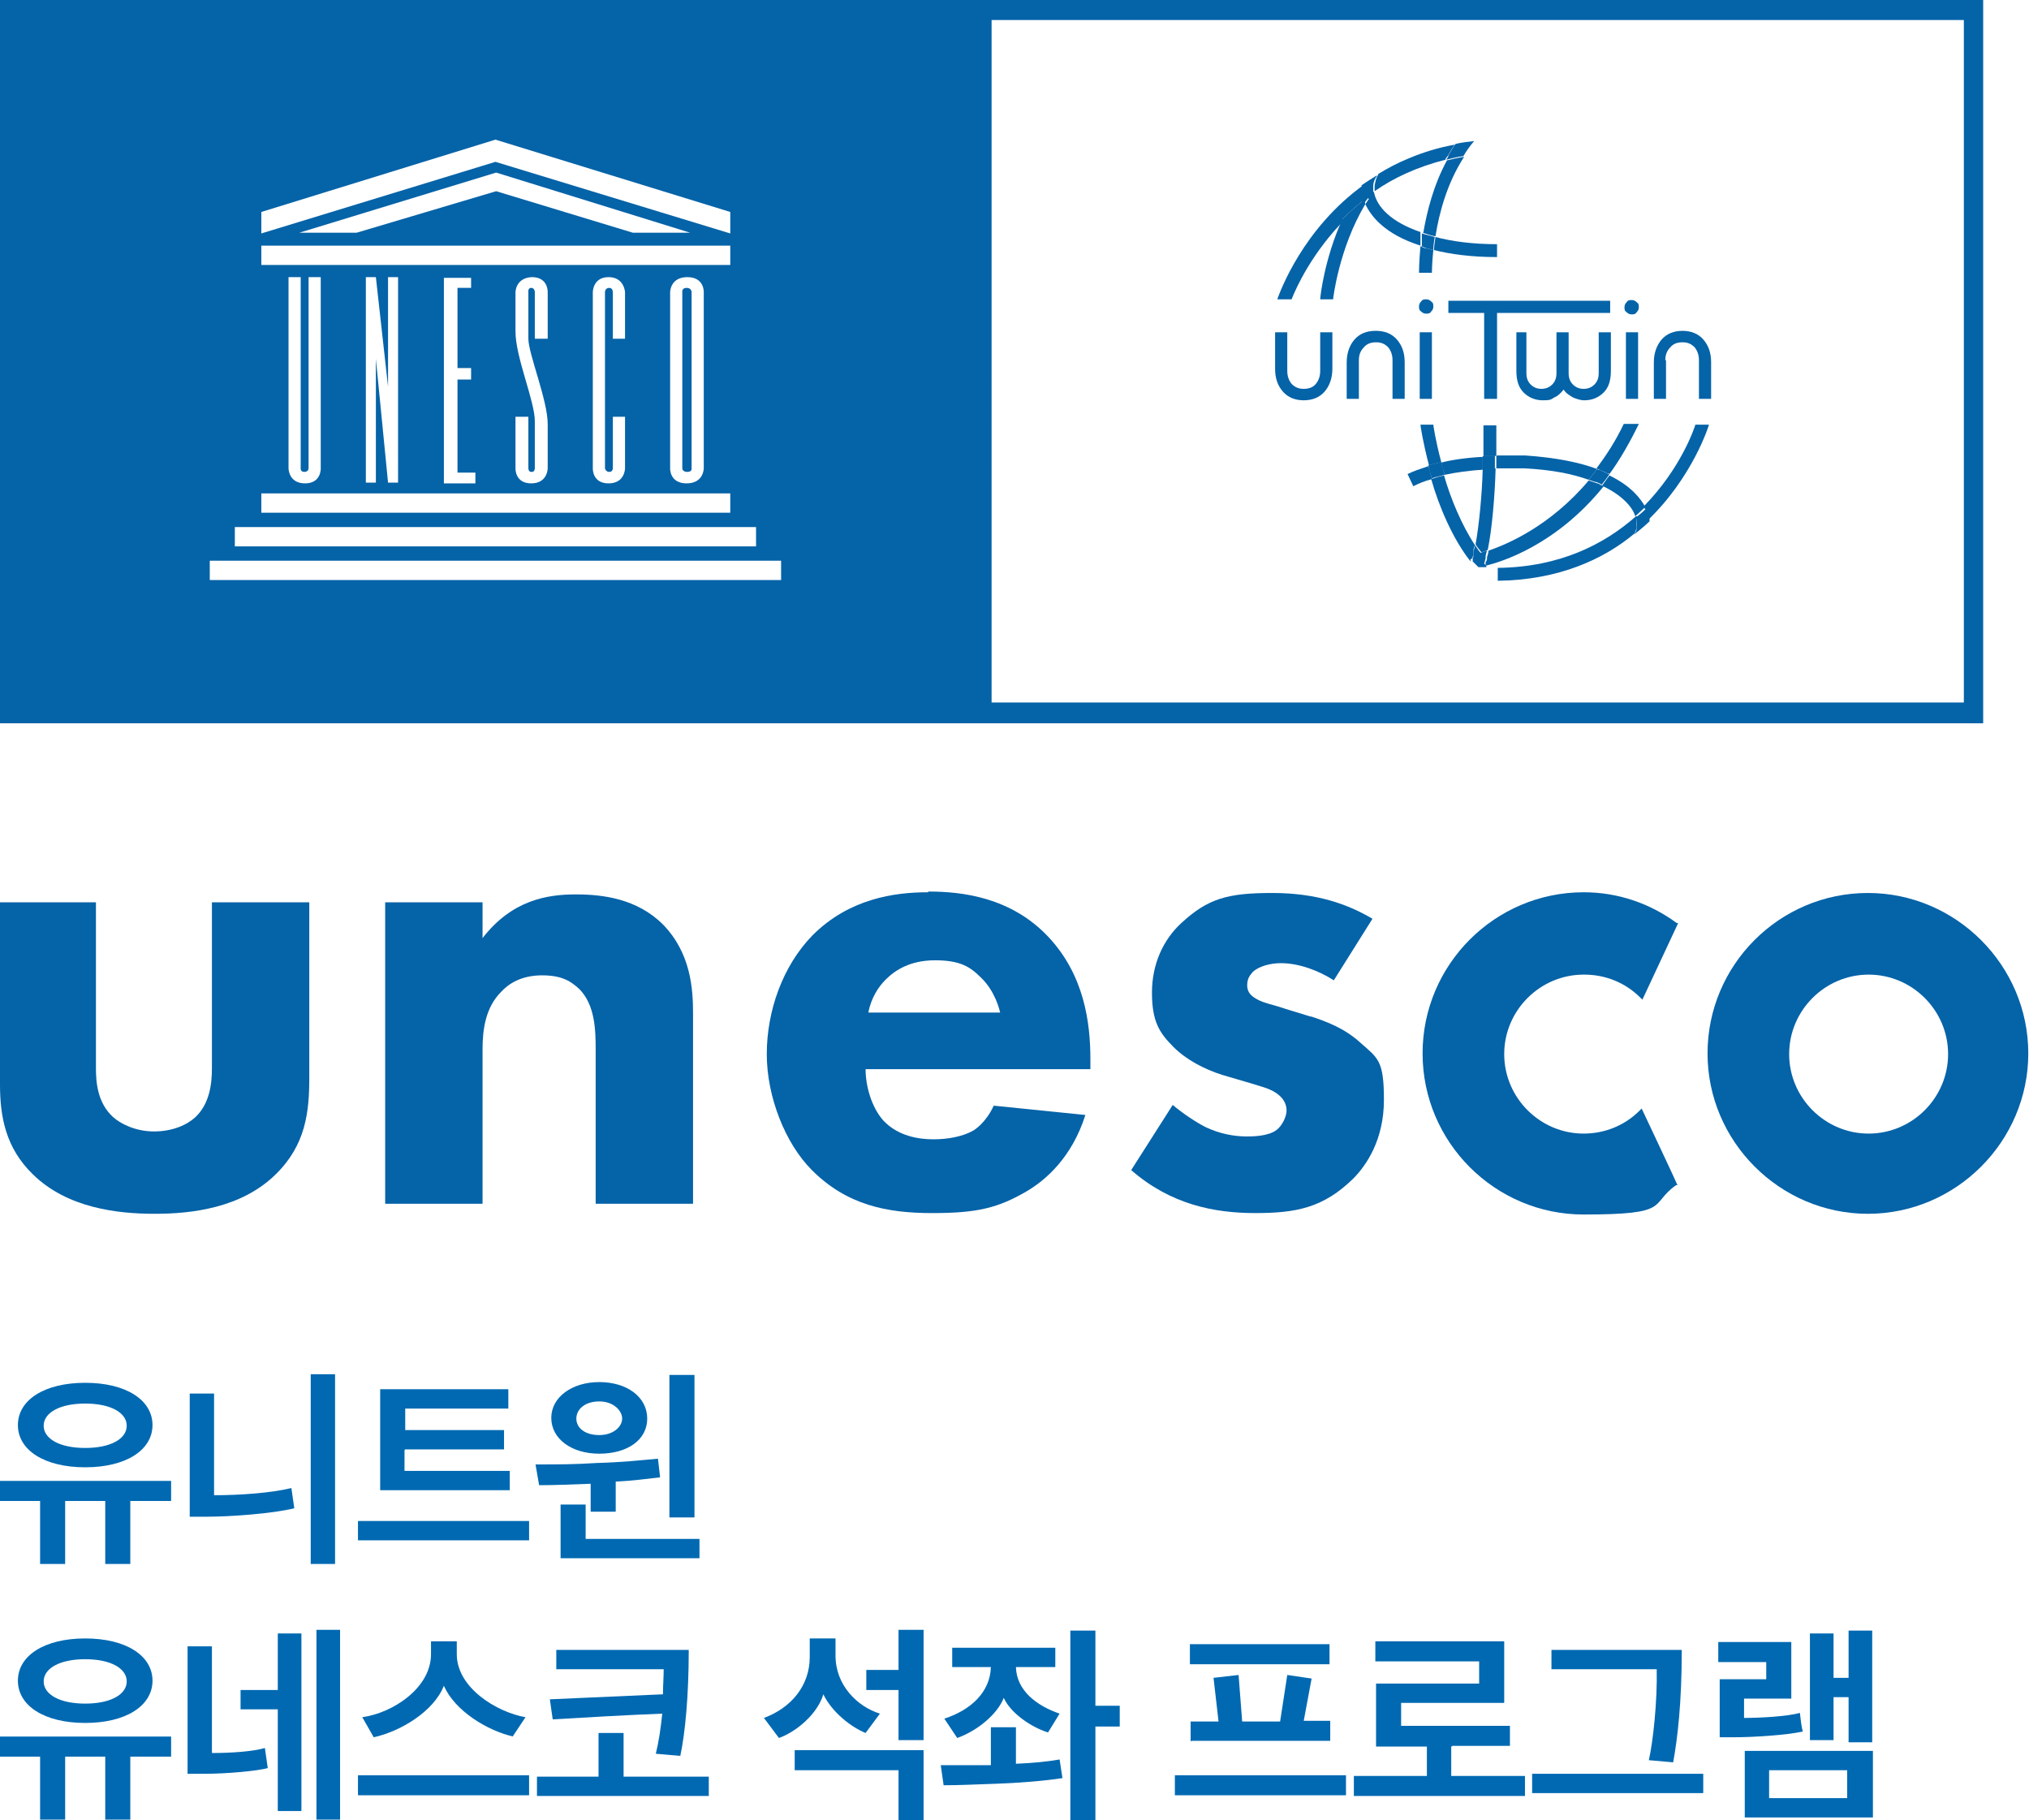
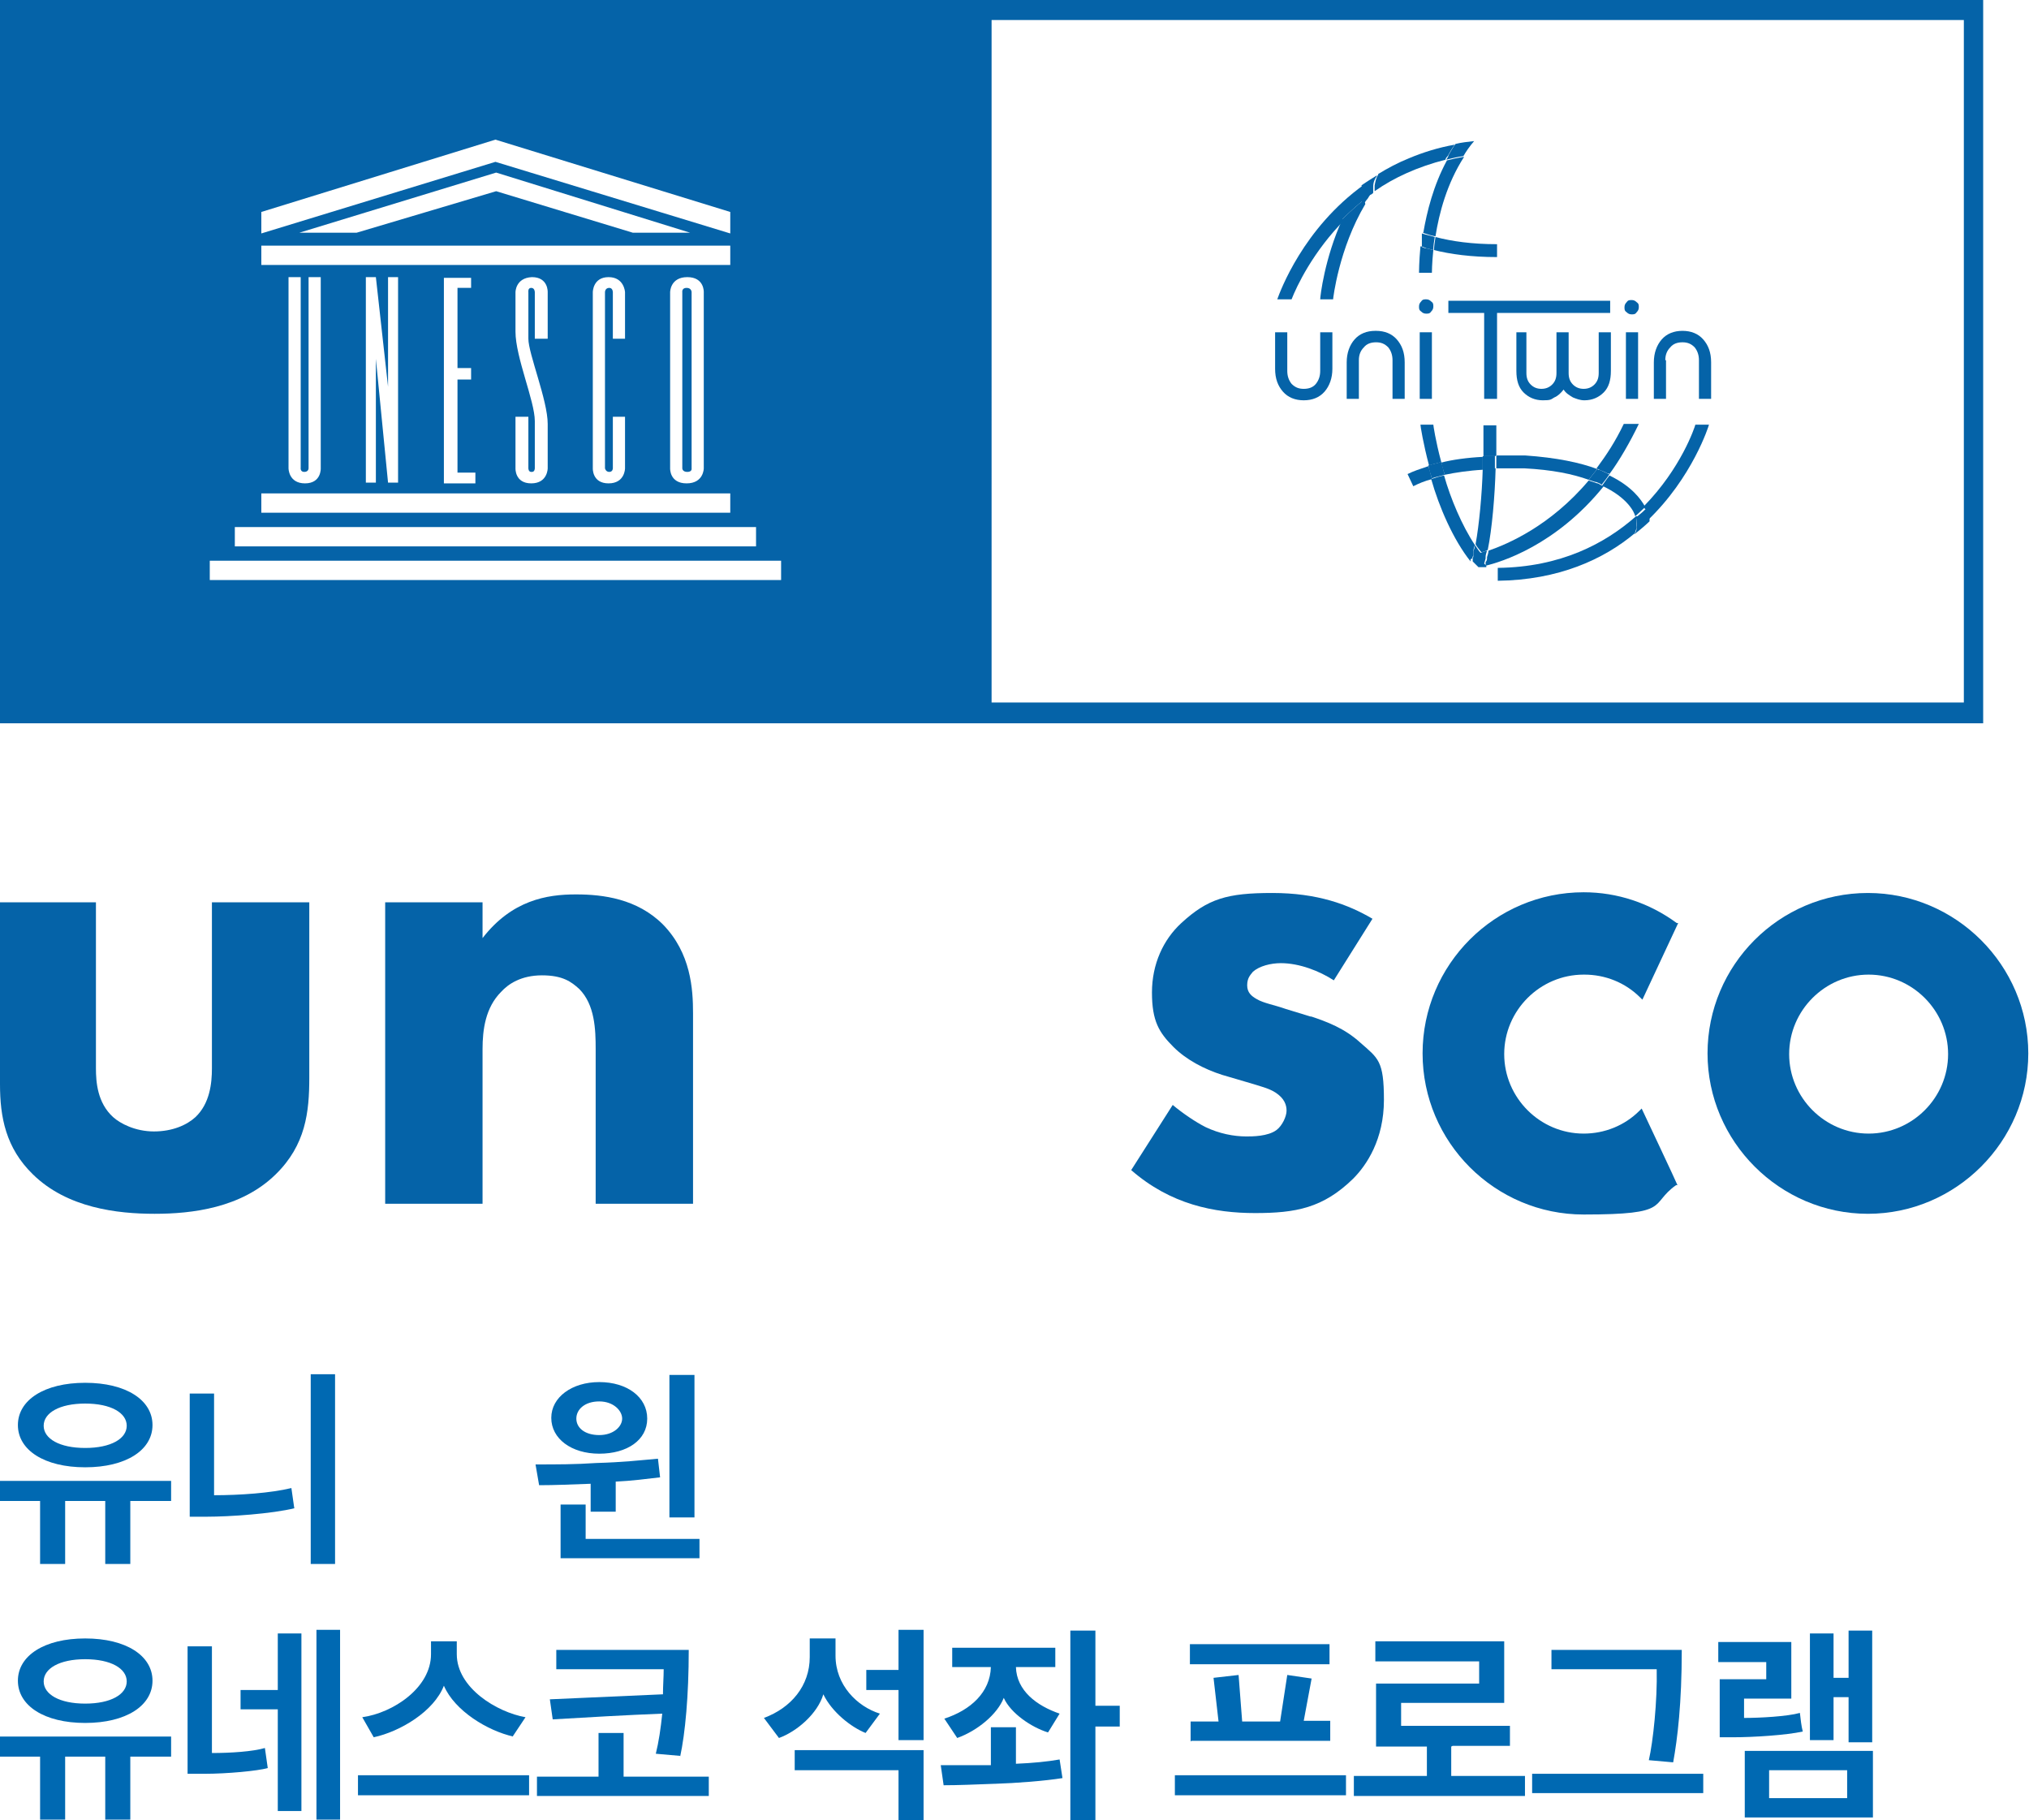
<svg xmlns="http://www.w3.org/2000/svg" id="_레이어_1" data-name="레이어_1" viewBox="0 0 283.4 254.2">
  <defs>
    <style>      .st0 {        fill: #0069b2;      }      .st1 {        fill: #0563a8;      }    </style>
  </defs>
  <g>
    <path class="st0" d="M5.6,218.4v-8.8H0v-2.8h23.9v2.8h-5.7v8.8h-3.5v-8.8h-5.6v8.8h-3.5ZM11.9,204.9c-5.7,0-9.4-2.4-9.4-5.9s3.7-5.9,9.4-5.9,9.4,2.4,9.4,5.9-3.7,5.9-9.4,5.9ZM11.9,196c-3.6,0-5.8,1.3-5.8,3.1s2.2,3.1,5.8,3.1,5.8-1.3,5.8-3.1-2.2-3.1-5.8-3.1Z" />
    <path class="st0" d="M41.2,210.6c-3.2.8-9.2,1.2-12.3,1.2h-2.4v-17.2h3.4v14.2c3.6,0,7.9-.3,10.8-1l.4,2.8ZM46.8,218.4h-3.4v-26.5h3.4v26.5Z" />
-     <path class="st0" d="M73.9,215.1h-23.9v-2.7h23.9v2.7ZM56.5,202.5v2.9h14.7v2.7h-18.1v-14.1h17.9v2.7h-14.4v3h13.8v2.7h-13.8Z" />
    <path class="st0" d="M82.5,211.2v-4c-2.8.1-5,.2-7.2.2l-.5-2.9c3,0,5.6,0,8.5-.2,3.7-.1,6.3-.4,8.6-.6l.3,2.6c-1.7.2-4,.5-6.2.6v4.2h-3.5ZM83.7,193c3.9,0,6.7,2.1,6.7,5.1s-2.8,4.9-6.7,4.9-6.7-2.1-6.7-5,2.9-5,6.7-5ZM78.3,217.7v-7.6h3.5v4.8h15.9v2.7h-19.4ZM83.7,200.4c2,0,3.2-1.2,3.2-2.3s-1.2-2.4-3.2-2.4-3.2,1.1-3.2,2.4,1.2,2.3,3.2,2.3ZM97,211.9h-3.5v-19.9h3.5v19.9Z" />
    <path class="st0" d="M5.6,254.1v-8.8H0v-2.8h23.9v2.8h-5.7v8.8h-3.5v-8.8h-5.6v8.8h-3.5ZM11.9,240.6c-5.7,0-9.4-2.4-9.4-5.9s3.7-5.9,9.4-5.9,9.4,2.4,9.4,5.9-3.7,5.9-9.4,5.9ZM11.9,231.7c-3.6,0-5.8,1.3-5.8,3.1s2.2,3.1,5.8,3.1,5.8-1.3,5.8-3.1-2.2-3.1-5.8-3.1Z" />
    <path class="st0" d="M37.4,246.9c-1.4.4-5.7.8-8.8.8h-2.4v-17.8h3.4v14.9c2.6,0,5.7-.2,7.4-.7l.4,2.8ZM33.6,238.8v-2.8h5.2v-7.9h3.3v24.8h-3.3v-14.2h-5.2ZM44.2,254.1v-26.5h3.3v26.5h-3.3Z" />
    <path class="st0" d="M50,250.7v-2.8h23.9v2.8h-23.9ZM71.7,242.5c-3.6-.8-8.2-3.6-9.7-7.1-1.4,3.6-6.1,6.4-9.8,7.2l-1.6-2.8c4.3-.6,9.6-4.1,9.6-8.8v-1.8h3.6v1.8c0,4.7,5.6,8.1,9.6,8.8l-1.8,2.7Z" />
    <path class="st0" d="M75,250.8v-2.7h8.6v-6.1h3.5v6.1h11.9v2.7h-23.9ZM95,245.2c-1.1-.1-2.2-.2-3.4-.3.4-1.6.7-3.6.9-5.6-5.1.2-10.2.5-15.3.8l-.4-2.8,15.8-.7c0-1.2.1-2.4.1-3.5h-15v-2.7h18.5c0,6.4-.5,11.7-1.2,14.9Z" />
    <path class="st0" d="M120.9,242c-2-.8-4.7-2.9-5.9-5.4-.8,2.7-3.7,5.2-6.2,6.1l-2.1-2.8c3.8-1.4,6.4-4.5,6.4-8.5v-2.6h3.6v2.4c0,4.1,3,7.1,6.2,8.1l-2,2.7ZM129,244.4v9.8h-3.5v-7h-14.5v-2.8h18ZM125.5,243v-7h-4.5v-2.8h4.5v-5.6h3.5v15.4h-3.5Z" />
    <path class="st0" d="M138.8,249.1c-2.7.1-5,.2-7,.2l-.4-2.8c2.4,0,4.7,0,7,0v-5.3h3.5v5.1c2.4-.1,4.4-.3,6.1-.6l.4,2.6c-2.5.4-6.4.7-9.5.8ZM146.3,241.9c-2.2-.7-5.1-2.6-6.1-4.8-.9,2.3-3.7,4.6-6.5,5.6l-1.8-2.7c3.7-1.2,6.4-3.7,6.5-7.2h-5.4v-2.7h14.4v2.7h-5.5c.1,3.3,2.9,5.4,6.1,6.5l-1.6,2.6ZM153,238.2h3.4v2.9h-3.4v13.1h-3.5v-26.5h3.5v10.6Z" />
    <path class="st0" d="M164.1,250.7v-2.8h23.9v2.8h-23.9ZM166.2,232.4v-2.8h19.5v2.8h-19.5ZM166.3,243.2v-2.8h3.9l-.7-6.1,3.5-.4.5,6.5h5.3l1-6.5,3.4.5-1.1,5.9h3.7v2.8h-19.4Z" />
    <path class="st0" d="M202.7,243.9v4.1h10.3v2.8h-23.9v-2.8h10.2v-4.1h-7.1v-8.8h14.4v-3.1h-14.5v-2.8h18v8.6h-14.4v3.2h15.2v2.8h-8Z" />
    <path class="st0" d="M214,250.4v-2.7h23.9v2.7h-23.9ZM233.7,246.1l-3.4-.3c.6-2.6,1.2-8.3,1.1-12.7h-14.7v-2.7h18.2c0,7.5-.6,12.4-1.2,15.7Z" />
    <path class="st0" d="M242,242.6c-.6,0-1.2,0-1.8,0v-8.1h6.5v-2.4h-6.7v-2.8h10.2v7.9h-6.6v2.7c2.2,0,6-.2,7.8-.7.1.9.2,1.8.4,2.6-2.3.5-6.8.8-9.8.8ZM243.7,253.8v-9.3h17.9v9.3h-17.9ZM258,247.2h-10.9v3.9h10.9v-3.9ZM258.2,243.2v-6.2h-2.1v6h-3.3v-14.9h3.3v6.2h2.1v-6.6h3.3v15.6h-3.3Z" />
  </g>
  <g>
    <path class="st1" d="M221.3,136.1c2.9,0,5.7,1.1,7.8,3.2l.3.3,5-10.7h-.2c-3.8-2.8-8.3-4.3-13-4.3-12.4,0-22.5,10.1-22.5,22.5s10.1,22.5,22.5,22.5,9.1-1.4,12.9-4.1h.2c0-.1-5-10.7-5-10.7l-.3.3c-2.1,2.1-4.9,3.2-7.8,3.2-6.1,0-11.1-5-11.1-11.1s5-11.1,11.1-11.1Z" />
    <path class="st1" d="M260.9,124.7c-12.4,0-22.4,10.1-22.4,22.4s10.1,22.4,22.4,22.4,22.4-10.1,22.4-22.4-10.1-22.4-22.4-22.4ZM261,158.3c-6.1,0-11.1-5-11.1-11.1s5-11.1,11.1-11.1,11.1,5,11.1,11.1-5,11.1-11.1,11.1Z" />
    <path class="st1" d="M183.2,142l-3.6-1.1c-1.7-.6-3.1-.8-4.1-1.4-.7-.4-1.3-.9-1.3-1.9s.4-1.4.8-1.9c.9-.8,2.5-1.2,3.9-1.2,2.6,0,5.4,1.1,7.4,2.4l5.4-8.6c-3.4-2-7.7-3.6-14-3.6s-9,.8-12.7,4.2c-2.5,2.3-4.1,5.7-4.1,9.7s1,5.6,3,7.6c1.8,1.8,4.3,3.1,6.8,3.9l3.4,1c2,.6,3.2.9,4.1,1.5,1.2.8,1.5,1.7,1.5,2.5s-.6,2.1-1.4,2.7c-1.2.9-3.4.9-4.2.9-1.8,0-3.8-.4-5.7-1.3-1.4-.7-3.3-2-4.6-3.1l-5.8,9.1c5.5,4.8,11.6,6,17.3,6s9.5-.7,13.7-4.8c1.9-1.9,4.3-5.5,4.3-11s-.8-5.8-3.3-8c-2.2-2-4.6-2.9-7-3.7Z" />
    <path class="st1" d="M29.6,149.2c0,2.1-.3,4.9-2.3,6.8-1.2,1.1-3.2,2-5.8,2s-4.7-1.1-5.7-2c-2.2-2-2.4-4.9-2.4-6.8v-23.2H0v25.4c0,4.6.8,8.9,4.6,12.6,4.8,4.7,11.8,5.5,17,5.5s12.1-.8,16.9-5.5c4.2-4.1,4.7-8.7,4.7-13.5v-24.5h-13.6v23.2Z" />
    <path class="st1" d="M80.4,124.9c-4,0-8.9.8-13,6.1v-5h-13.6v42.1h13.6v-21.6c0-2.7.4-5.8,2.6-8,1-1.1,2.8-2.3,5.7-2.3s4.1.9,5.2,1.9c2.2,2.2,2.3,5.7,2.3,8.4v21.6h13.6v-26.6c0-3.4-.3-8.4-4.2-12.4-3.6-3.6-8.4-4.2-12.1-4.2Z" />
-     <path class="st1" d="M129.6,124.6c-4.7,0-11,.9-16.1,6-4.2,4.3-6.4,10.6-6.4,16.6s2.6,12.5,6.3,16.2c4.9,4.9,10.5,6,16.8,6s9.2-.7,13.3-3.1c2.5-1.5,6.2-4.6,8.1-10.6l-12.8-1.3c-1.1,2.4-2.7,3.4-2.9,3.5-1.4.8-3.5,1.2-5.5,1.2s-4.9-.4-7-2.6c-1.7-1.9-2.5-4.9-2.5-7.2h31.4v-1.4c0-5.2-.9-11.8-5.9-17.1-5.2-5.5-12-6.3-16.7-6.3ZM121.3,141.3c.4-1.9,1.3-3.4,2.4-4.5,1.3-1.3,3.4-2.7,6.9-2.7s4.9.9,6.4,2.4c2,1.9,2.6,4.5,2.7,4.9h-18.4Z" />
    <path class="st1" d="M277,0H0v101h277V0ZM42.5,65.9c.6,0,.6-.5.6-.5v-26.7h1.7v26.7s.1,2.1-2.2,2.1-2.3-2.1-2.3-2.1v-26.7h1.7v26.6s-.1.6.5.6ZM102,68.9v2.7H36.5v-2.7h65.5ZM51.1,67.4v-28.7h1.4l1.7,15.3v-15.3h1.4v28.7h-1.4l-1.7-17.3v17.3h-1.4ZM65.8,51.4v1.6h-1.9v13h2.5v1.5h-4.4v-28.7h3.8v1.4h-1.9v11.2h1.9ZM74.3,65.9c.4,0,.4-.5.4-.5v-6.6c0-2.8-2.7-8.9-2.7-12.5v-5.5s0-2,2.3-2.1c2.3,0,2.2,2.1,2.2,2.1v6.5h-1.8v-6.5s0-.6-.5-.6-.4.6-.4.6v6.5c0,2.1,2.7,8.6,2.7,11.9,0,1.4,0,6.2,0,6.2,0,0,0,2.1-2.3,2.1s-2.2-2.1-2.2-2.1v-7.2h1.8v7.2s0,.5.4.5ZM85.1,40.2c-.6,0-.6.6-.6.6v24.6s.1.5.6.5.5-.5.5-.5v-7.2h1.7v7.2s0,2.1-2.3,2.1-2.2-2.1-2.2-2.1v-24.6s0-2.1,2.2-2.1,2.3,2.1,2.3,2.1v6.5h-1.7v-6.5s0-.6-.5-.6ZM93.6,65.4v-24.6s0-2.1,2.4-2.1,2.3,2.1,2.3,2.1v24.6s0,2.1-2.4,2.1-2.3-2.1-2.3-2.1ZM36.5,37v-2.7h65.5v2.7H36.5ZM41.8,32.5l27.5-8.4,27.1,8.4h-8l-19.1-5.8-19.5,5.8h-8ZM36.5,29.6l32.7-10.1,32.8,10.1v3l-32.8-10-32.7,10v-3ZM32.8,73.6h72.8v2.7H32.8v-2.7ZM109.2,81H29.3v-2.7h79.8v2.7ZM274.3,98.1h-135.8V2.8h135.8v95.3Z" />
    <path class="st1" d="M96.6,65.4v-24.6s0-.6-.7-.6-.6.6-.6.6v24.6s0,.5.7.5.6-.5.6-.5Z" />
    <path class="st1" d="M184.4,51.8c0,.7-.2,1.3-.6,1.8-.4.5-1,.7-1.7.7s-1.2-.2-1.7-.7c-.4-.5-.6-1.1-.6-1.8v-5.4h-1.7v5.1c0,1.4.4,2.4,1.1,3.2.7.8,1.7,1.2,2.9,1.2s2.2-.4,2.9-1.2c.7-.8,1.1-1.9,1.1-3.2v-5.1h-1.7v5.4Z" />
    <path class="st1" d="M192.1,46.2c-1.2,0-2.2.4-2.9,1.2-.7.8-1.1,1.9-1.1,3.2v5.1h1.7v-5.4c0-.7.2-1.3.7-1.8.4-.5,1-.7,1.7-.7s1.2.2,1.7.7c.4.5.6,1.1.6,1.8v5.4h1.7v-5.1c0-1.4-.4-2.4-1.1-3.2-.7-.8-1.7-1.2-2.9-1.2Z" />
    <path class="st1" d="M199.9,42.1c-.2-.2-.4-.3-.7-.3s-.5,0-.7.3c-.2.2-.3.4-.3.7s0,.5.3.7c.2.2.4.3.7.3s.5,0,.7-.3c.2-.2.3-.4.3-.7s0-.5-.3-.7Z" />
    <rect class="st1" x="198.3" y="46.4" width="1.7" height="9.3" />
    <polygon class="st1" points="202.3 43.7 207.3 43.7 207.3 55.7 209.1 55.7 209.1 43.7 224.9 43.7 224.9 42 202.3 42 202.3 43.7" />
    <path class="st1" d="M211.8,46.4v5.4c0,1.3.3,2.3,1,3,.7.7,1.6,1.1,2.7,1.1s1.1-.1,1.6-.4c.5-.2.9-.6,1.3-1.1.3.5.8.8,1.3,1.1.5.2,1,.4,1.6.4,1.1,0,2-.4,2.7-1.1.7-.7,1-1.7,1-3v-5.4h-1.7v5.7c0,.7-.2,1.2-.6,1.6-.4.4-.9.6-1.5.6s-1.1-.2-1.5-.6c-.4-.4-.6-.9-.6-1.6v-5.7h-1.7v5.7c0,.7-.2,1.2-.6,1.6-.4.4-.9.6-1.5.6s-1.1-.2-1.5-.6c-.4-.4-.6-.9-.6-1.6v-5.7h-1.7Z" />
    <path class="st1" d="M227.9,43.9c.3,0,.5,0,.7-.3.2-.2.3-.4.3-.7s0-.5-.3-.7c-.2-.2-.4-.3-.7-.3s-.5,0-.7.3c-.2.2-.3.4-.3.7s0,.5.3.7c.2.2.4.3.7.3Z" />
    <rect class="st1" x="227.1" y="46.4" width="1.7" height="9.3" />
    <path class="st1" d="M232.6,50.3c0-.7.2-1.3.7-1.8.4-.5,1-.7,1.7-.7s1.2.2,1.7.7c.4.5.6,1.1.6,1.8v5.4h1.7v-5.1c0-1.4-.4-2.4-1.1-3.2-.7-.8-1.7-1.2-2.9-1.2s-2.2.4-2.9,1.2c-.7.8-1.1,1.9-1.1,3.2v5.1h1.7v-5.4Z" />
-     <path class="st1" d="M191.2,27.8c-.2.2-.3.5-.5.7.8,1.7,2.7,4.2,7.7,5.8,0-.2,0-.4,0-.6,0-.2,0-.4,0-.7,0-.2,0-.4,0-.6-4.1-1.4-6.1-3.5-6.5-5.6h0c0,0-.2,0-.2,0,0,0-.1,0-.2.1-.2.2-.3.5-.5.7Z" />
    <path class="st1" d="M200.2,34.9c2.4.6,5.3,1,8.9,1v-1.8c-3.5,0-6.3-.4-8.6-1-.1.7-.2,1.3-.2,1.8Z" />
    <path class="st1" d="M187.5,30.6c-2.5,5.5-3.1,10.8-3.1,11.2h1.8c0-.1.8-7.1,4.5-13.3,0-.2-.2-.4-.2-.6-1.1.9-2.1,1.8-3,2.7h0Z" />
    <path class="st1" d="M187.5,30.6s0,0,0,0c.9-.9,1.9-1.8,3-2.7,0,0,0,0,0,0,0,0,0,0,0,0,0,0,0,0,0,0,0-.1,0-.2,0-.3,0-.1,0-.3,0-.4,0-.1,0-.3,0-.4,0-.3,0-.7,0-1h0c-8.5,6.1-11.7,14.9-12.1,16h2c.7-1.8,3-6.7,7.5-11.2Z" />
    <path class="st1" d="M192.5,24.4c-.3.4-.4,1-.5,1.5,0,.2,0,.4,0,.6,0,0,0,0,0,.1,0,0,0,0,0,.1,2.7-1.9,6-3.4,9.9-4.4,0-.2.2-.4.3-.5.3-.5.6-1.1,1-1.6-2.3.4-4.5,1.1-6.4,1.9-1.5.6-3,1.4-4.3,2.2,0,0,0,0,0,0,0,0,0,0,0,0,0,0,0,0,0,.1Z" />
    <path class="st1" d="M198.2,38.1h1.8s0-1.3.2-3.2c-.3,0-.6-.2-.9-.2-.3,0-.6-.2-.9-.3-.2,2.2-.2,3.6-.2,3.7Z" />
    <path class="st1" d="M198.7,32.5c.6.2,1.2.4,1.8.5.5-3.2,1.6-7.4,4-11.1-.8.1-1.6.3-2.4.5-1.9,3.5-2.8,7.2-3.3,10.1Z" />
    <path class="st1" d="M221.9,67.1c-5.4,6.4-11.4,8.9-14,9.8,0,0,0,0,0,0,0,0,0,0,0,0,0,.3-.1.6-.2.9,0,0,0,.1,0,.2h0c0,.2-.1.4-.2.5v.2c0,0,0,0,0,0h0s0,.3,0,.3c2.1-.5,9.8-2.8,16.5-11.1-.3-.1-.5-.2-.8-.4,0,0,0,0-.1,0-.3-.1-.6-.2-.9-.3Z" />
    <path class="st1" d="M223.1,65.5s0,0,0,0c.1,0,.2,0,.3.1.4.2.8.3,1.1.5.1,0,.2,0,.3.1,1.4-1.9,2.9-4.5,4.1-7h-2.1c-1.2,2.5-2.4,4.3-3.8,6.2,0,0,0,0,0,0Z" />
    <path class="st1" d="M228.3,74.6c.1-.3.2-.6.3-.9,0-.7,0-1.4-.1-1.6,0,0,0,0,0,0,0,0,0,0,0,0-4.3,3.8-10.5,7.1-19.3,7.2v1.8c8.5-.1,14.8-3,19.1-6.6,0,0,0,0,0,0,0,0,0,0,0,0,0,0,0,0,0,0Z" />
    <path class="st1" d="M230,71.1s0,0,0,.1c0,.1,0,.3.1.4,0,0,0,0,0,0,0,.2,0,.3,0,.5,0,0,0,0,0,.1,0,.3,0,.5,0,.5,6.3-6,8.6-13.3,8.6-13.4h-1.9c-.1.4-2,6.1-7.2,11.4,0,0,0,0,0,0h0c0,.1.1.3.2.4Z" />
    <path class="st1" d="M200,66.8c-.2-.6-.3-1.2-.5-1.7-1.2.4-2.1.7-2.9,1.1l.8,1.7c.8-.4,1.5-.7,2.6-1,0,0,0,0,0,0,0,0,0,0,0,0Z" />
    <path class="st1" d="M209,63.6c0,.6,0,1.2,0,1.8,1.2,0,2.5,0,3.9,0,3.9.2,6.8.8,9,1.6.2-.3.5-.6.7-.9.2-.2.3-.4.5-.6,0,0,0,0,0,0,0,0,0,0,0,0,0,0,0,0,0,0,0,0,0,0,0,0-2.4-.9-5.7-1.6-10.1-1.9-1.4,0-2.7,0-4,0,0,0,0,0,0,0,0,0,0,0,0,0Z" />
    <path class="st1" d="M201.3,64.5c.1.6.3,1.2.5,1.8,0,0,0,0,0,0,0,0,0,0,0,0,1.4-.3,3.4-.6,5.3-.7,0,0,0,0,0,0,0,0,0,0,0,0,0-.6,0-1.3,0-1.8-2.1.1-4.3.4-5.8.8,0,0,0,0,0,0,0,0,0,0,0,0Z" />
    <path class="st1" d="M223.7,67.8c3.7,1.7,4.6,3.8,4.7,4.3,0,0,0,0,0,0,0,0,0,0,0,0l1.4-1.3c-.6-1.1-1.9-2.9-5-4.4,0,0,0,0,0,0,0,0,0,0,0,0-.4.5-.7,1-1.1,1.5Z" />
    <path class="st1" d="M201.3,64.5s0,0,0,0c-.8-3-1.1-5.1-1.1-5.2h-1.8c0,.2.4,2.7,1.2,5.7.6-.2,1.1-.3,1.8-.5,0,0,0,0,0,0Z" />
    <path class="st1" d="M205.6,78l.2-.5s0,0,0-.1c0-.1,0-.2,0-.4,0-.3.1-.6.2-.9-1.8-2.7-3.4-6.5-4.3-9.7-.6.1-1.2.3-1.8.5,0,0,0,0,0,0,0,0,0,0,0,0,0,0,0,0,0,0,0,0,0,0,0,0,1.1,3.9,3.1,8.5,5.5,11.5h0c0-.1,0-.3,0-.3h0Z" />
    <path class="st1" d="M207.1,65.5c-.1,3.5-.5,7.8-1,10.5,0,0,0,0,0,0,0,0,0,0,0,0,.2.4.5.7.8,1.1.2,0,.5-.1.9-.3.6-2.9,1-7.6,1.1-11.4-.6,0-1.2,0-1.8,0Z" />
    <path class="st1" d="M208.9,63.6s0,0,.1,0c0-2.3,0-4,0-4.2h-1.8s0,1.8,0,4.3c.5,0,1.1,0,1.7,0,0,0,0,0,0,0Z" />
    <path class="st1" d="M190.2,25.9h0s0,0,0,0h0c0,.4,0,.7,0,1,0,.1,0,.3,0,.4,0,.1,0,.2,0,.4,0,0,0,.2,0,.3,0,0,0,0,0,0,0,.2.1.4.2.6.2-.2.3-.5.5-.7.2-.2.3-.5.5-.7,0,0,.1,0,.2-.1,0,0,.2-.1.2-.2,0,0,0,0,0-.1,0,0,0,0,0-.1,0-.2,0-.4,0-.6,0-.6.2-1.1.5-1.5,0,0,0,0,0-.1-.8.5-1.6,1-2.3,1.5h0c0,0,0,0,0,0h0s0,0,0,0Z" />
    <path class="st1" d="M190.2,25.9h0s0,0,0,0h0Z" />
    <path class="st1" d="M202.3,21.8c-.1.2-.2.4-.3.5,0,0,0,0,0,0,0,0,0,0,0,0,.8-.2,1.6-.4,2.4-.5,0,0,0,0,0,0h0c.4-.7.9-1.4,1.5-2.1-.9.1-1.8.2-2.6.4,0,0,0,0,0,0,0,0,0,0,0,0-.4.5-.7,1.1-1,1.6Z" />
    <path class="st1" d="M198.4,34.4s0,0,0,0c0,0,0,0,0,0,.3,0,.6.2.9.3.3,0,.6.2.9.2,0-.6.1-1.2.2-1.8-.6-.2-1.2-.3-1.8-.5,0,.2,0,.4,0,.6,0,.2,0,.4,0,.7,0,.2,0,.4,0,.6Z" />
    <path class="st1" d="M223.1,65.5c-.2.2-.3.4-.5.6-.2.3-.5.6-.7.9.3.1.6.2.9.3,0,0,0,0,.1,0,.3.1.6.2.8.4,0,0,0,0,0,0,0,0,0,0,0,0,.4-.5.8-1,1.1-1.5-.1,0-.2,0-.3-.1-.4-.2-.7-.3-1.1-.5-.1,0-.2,0-.3-.1Z" />
    <path class="st1" d="M201.8,66.3s0,0,0,0c-.2-.6-.3-1.2-.5-1.8-.6.2-1.2.3-1.8.5,0,0,0,0,0,0,0,0,0,0,0,0,.1.6.3,1.2.5,1.8.5-.2,1.1-.3,1.8-.5,0,0,0,0,0,0Z" />
    <polygon class="st1" points="201.3 64.5 201.3 64.5 201.3 64.5 201.3 64.5 201.3 64.5" />
    <path class="st1" d="M207.1,65.5c.6,0,1.2,0,1.8,0,0,0,0,0,0,0,0,0,0,0-.1,0,0-.6,0-1.2,0-1.8-.6,0-1.2,0-1.7,0,0,0,0,0,0,0,0,0,0,0,0,0,0,0,0,0,0,0,0,0,0,0,0,0,0,.6,0,1.2,0,1.8Z" />
    <path class="st1" d="M209,63.6s0,0-.1,0c0,0,0,0,0,0,0,0,0,0,.1,0,0,0,0,0,0,0Z" />
    <path class="st1" d="M207.3,78.7h0s0,0,0,0l.2-.7s0,0,0,0c0,0,0-.1,0-.2,0-.3.1-.6.2-.9,0,0,0,0,0,0,0,0,0,0,0,0-.4.1-.7.2-.9.3-.3-.3-.5-.7-.8-1.1,0,.3-.1.6-.2.9,0,.1,0,.3,0,.4h0c0,.3,0,.4-.1.5v.2c0,0,0,0,0,0h0c0,.1,0,.3,0,.3,0,0,.1.1.2.2,0,0,.1.1.2.2l.2.2.2.2h.3s.2,0,.2,0c0,0,.1,0,.3,0,0,0,.2,0,.3,0h0s0,0,0,0v-.2Z" />
    <path class="st1" d="M228.5,72.1c0,.2.2.8.1,1.6,0,.3-.1.6-.3.9,0,0,0,0,0,0,1.4-1.1,2.1-1.8,2.1-1.8h0s0,0,0,0c0-.1,0-.3,0-.5,0,0,0,0,0-.1,0-.2,0-.3,0-.5,0,0,0,0,0,0,0-.1,0-.3-.1-.4,0,0,0,0,0-.1,0-.1-.1-.3-.2-.4h0s0,0,0,0c-.4.5-.9.9-1.4,1.3Z" />
    <path class="st1" d="M228.5,72.1s0,0,0,0c0,0,0,0,0,0,0,0,0,0,0,0,0,0,0,0,0,0Z" />
  </g>
</svg>